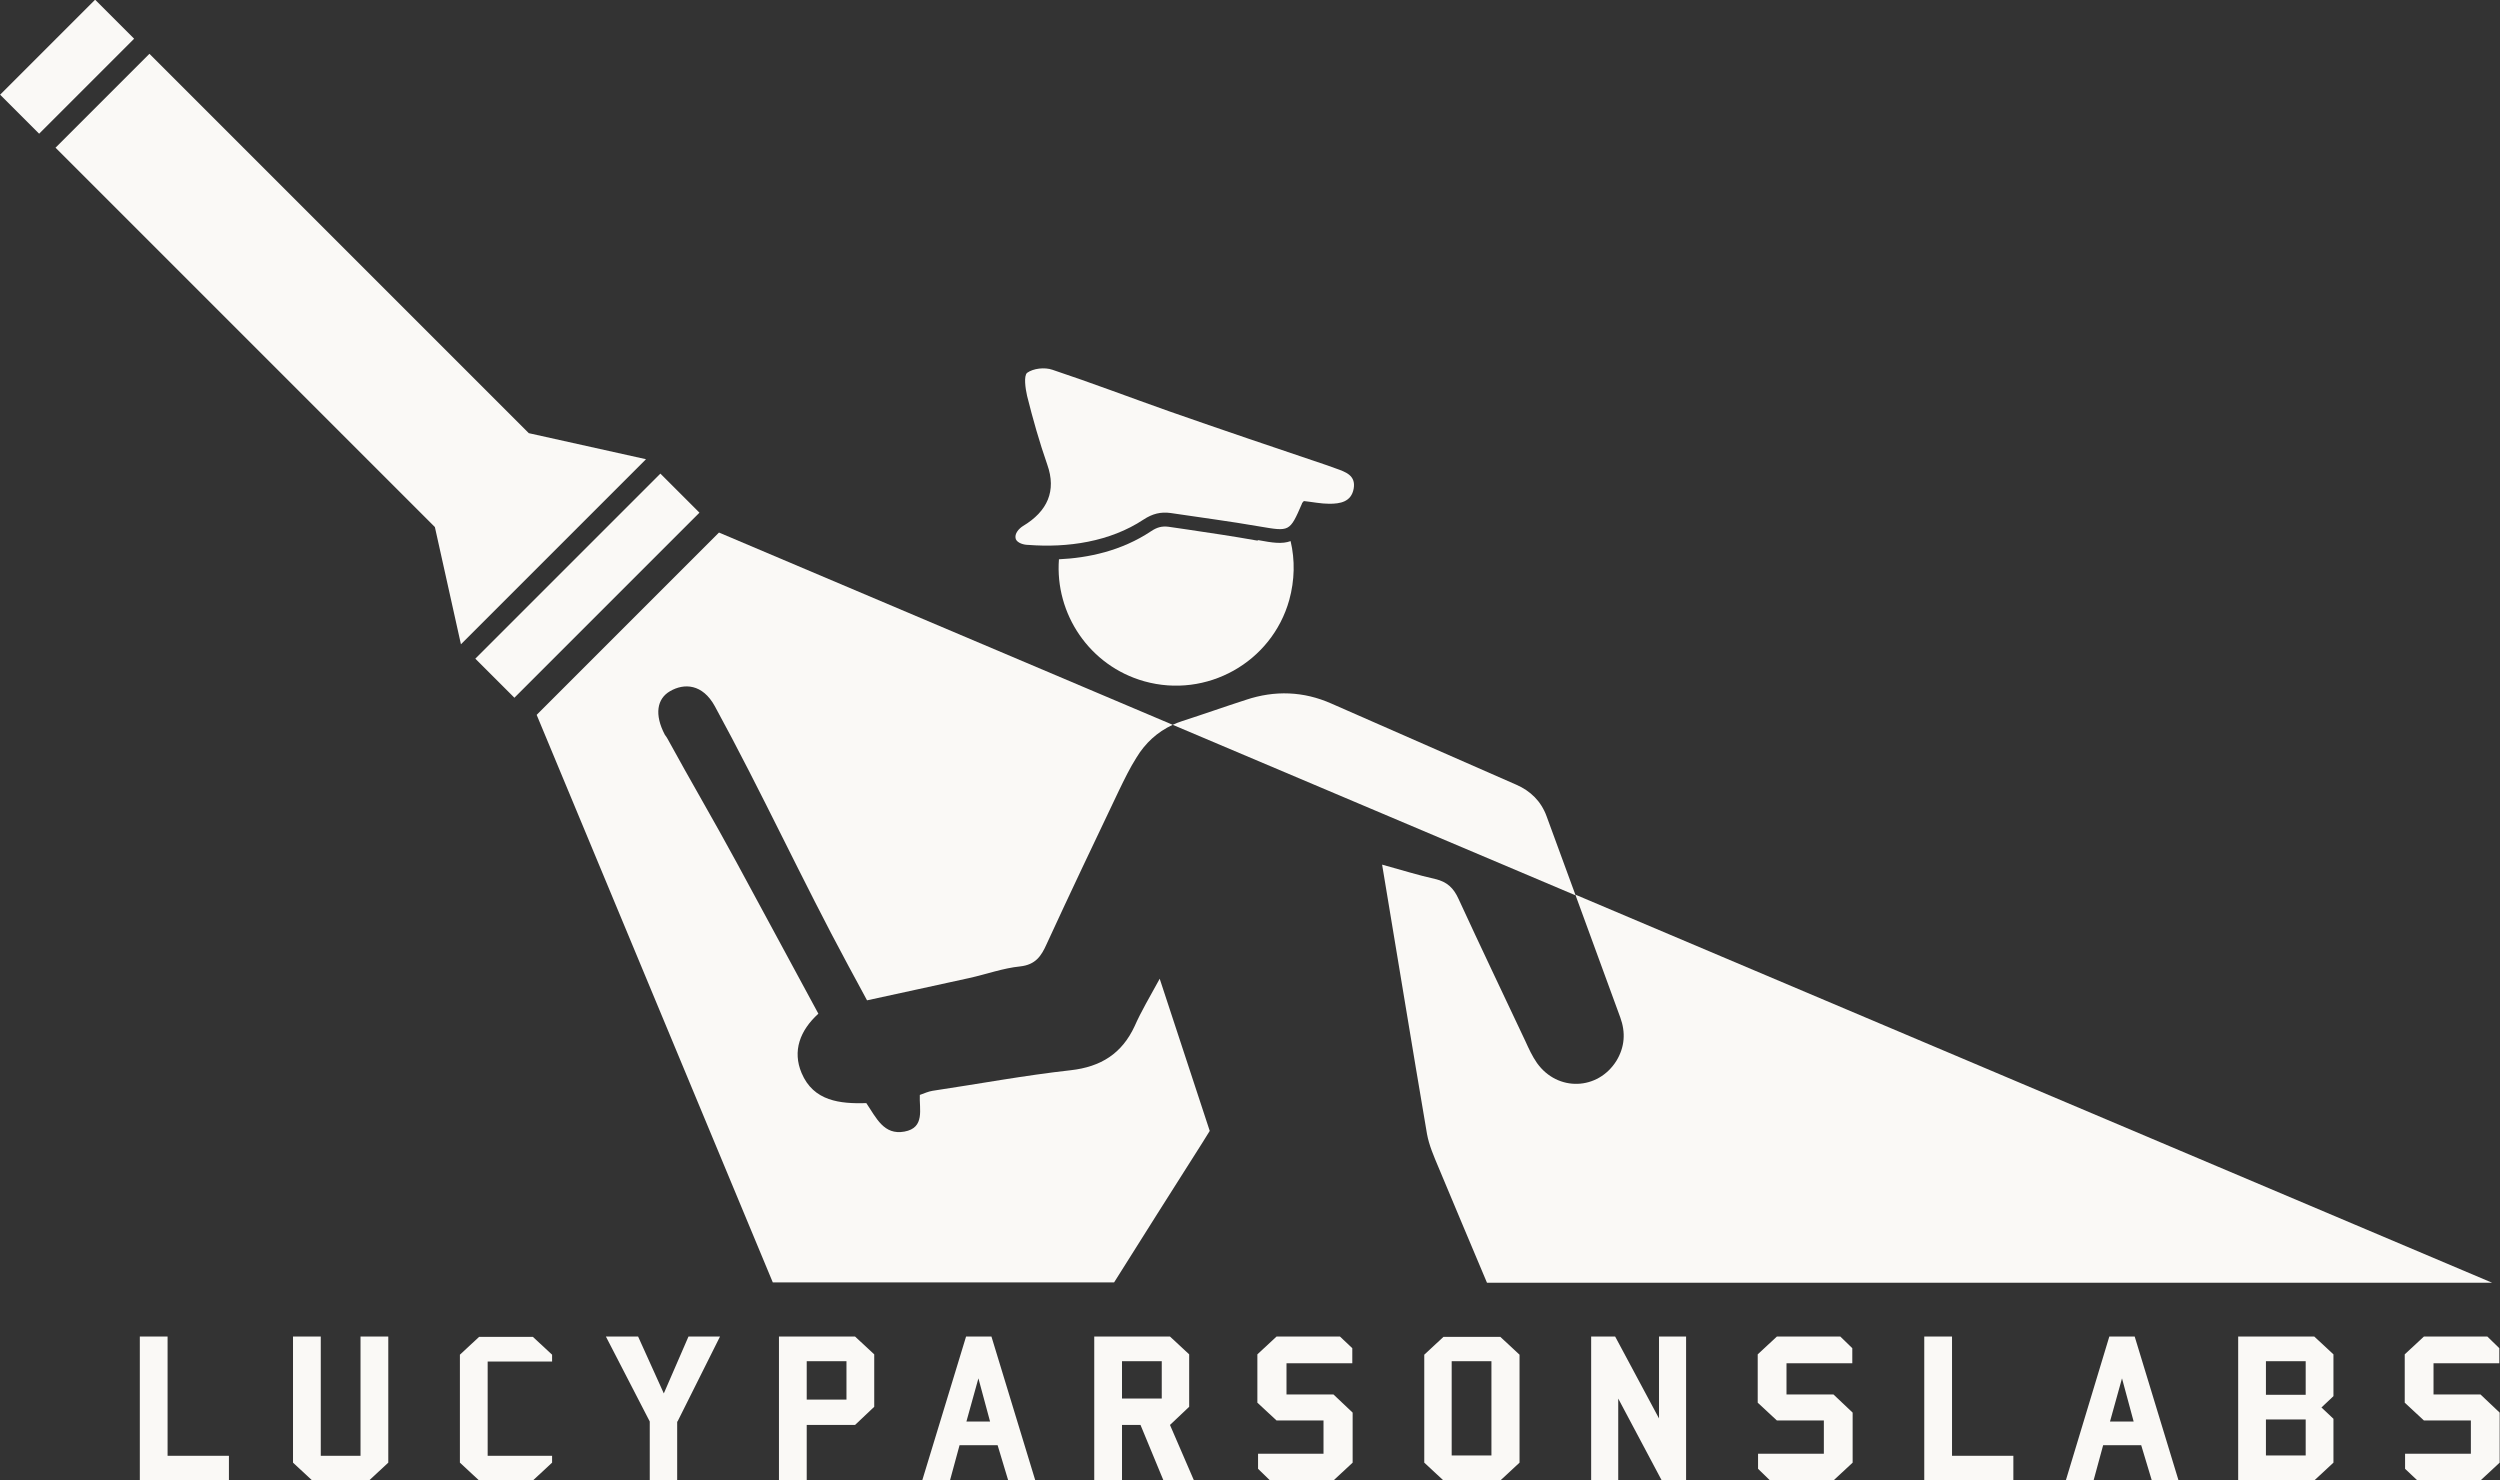
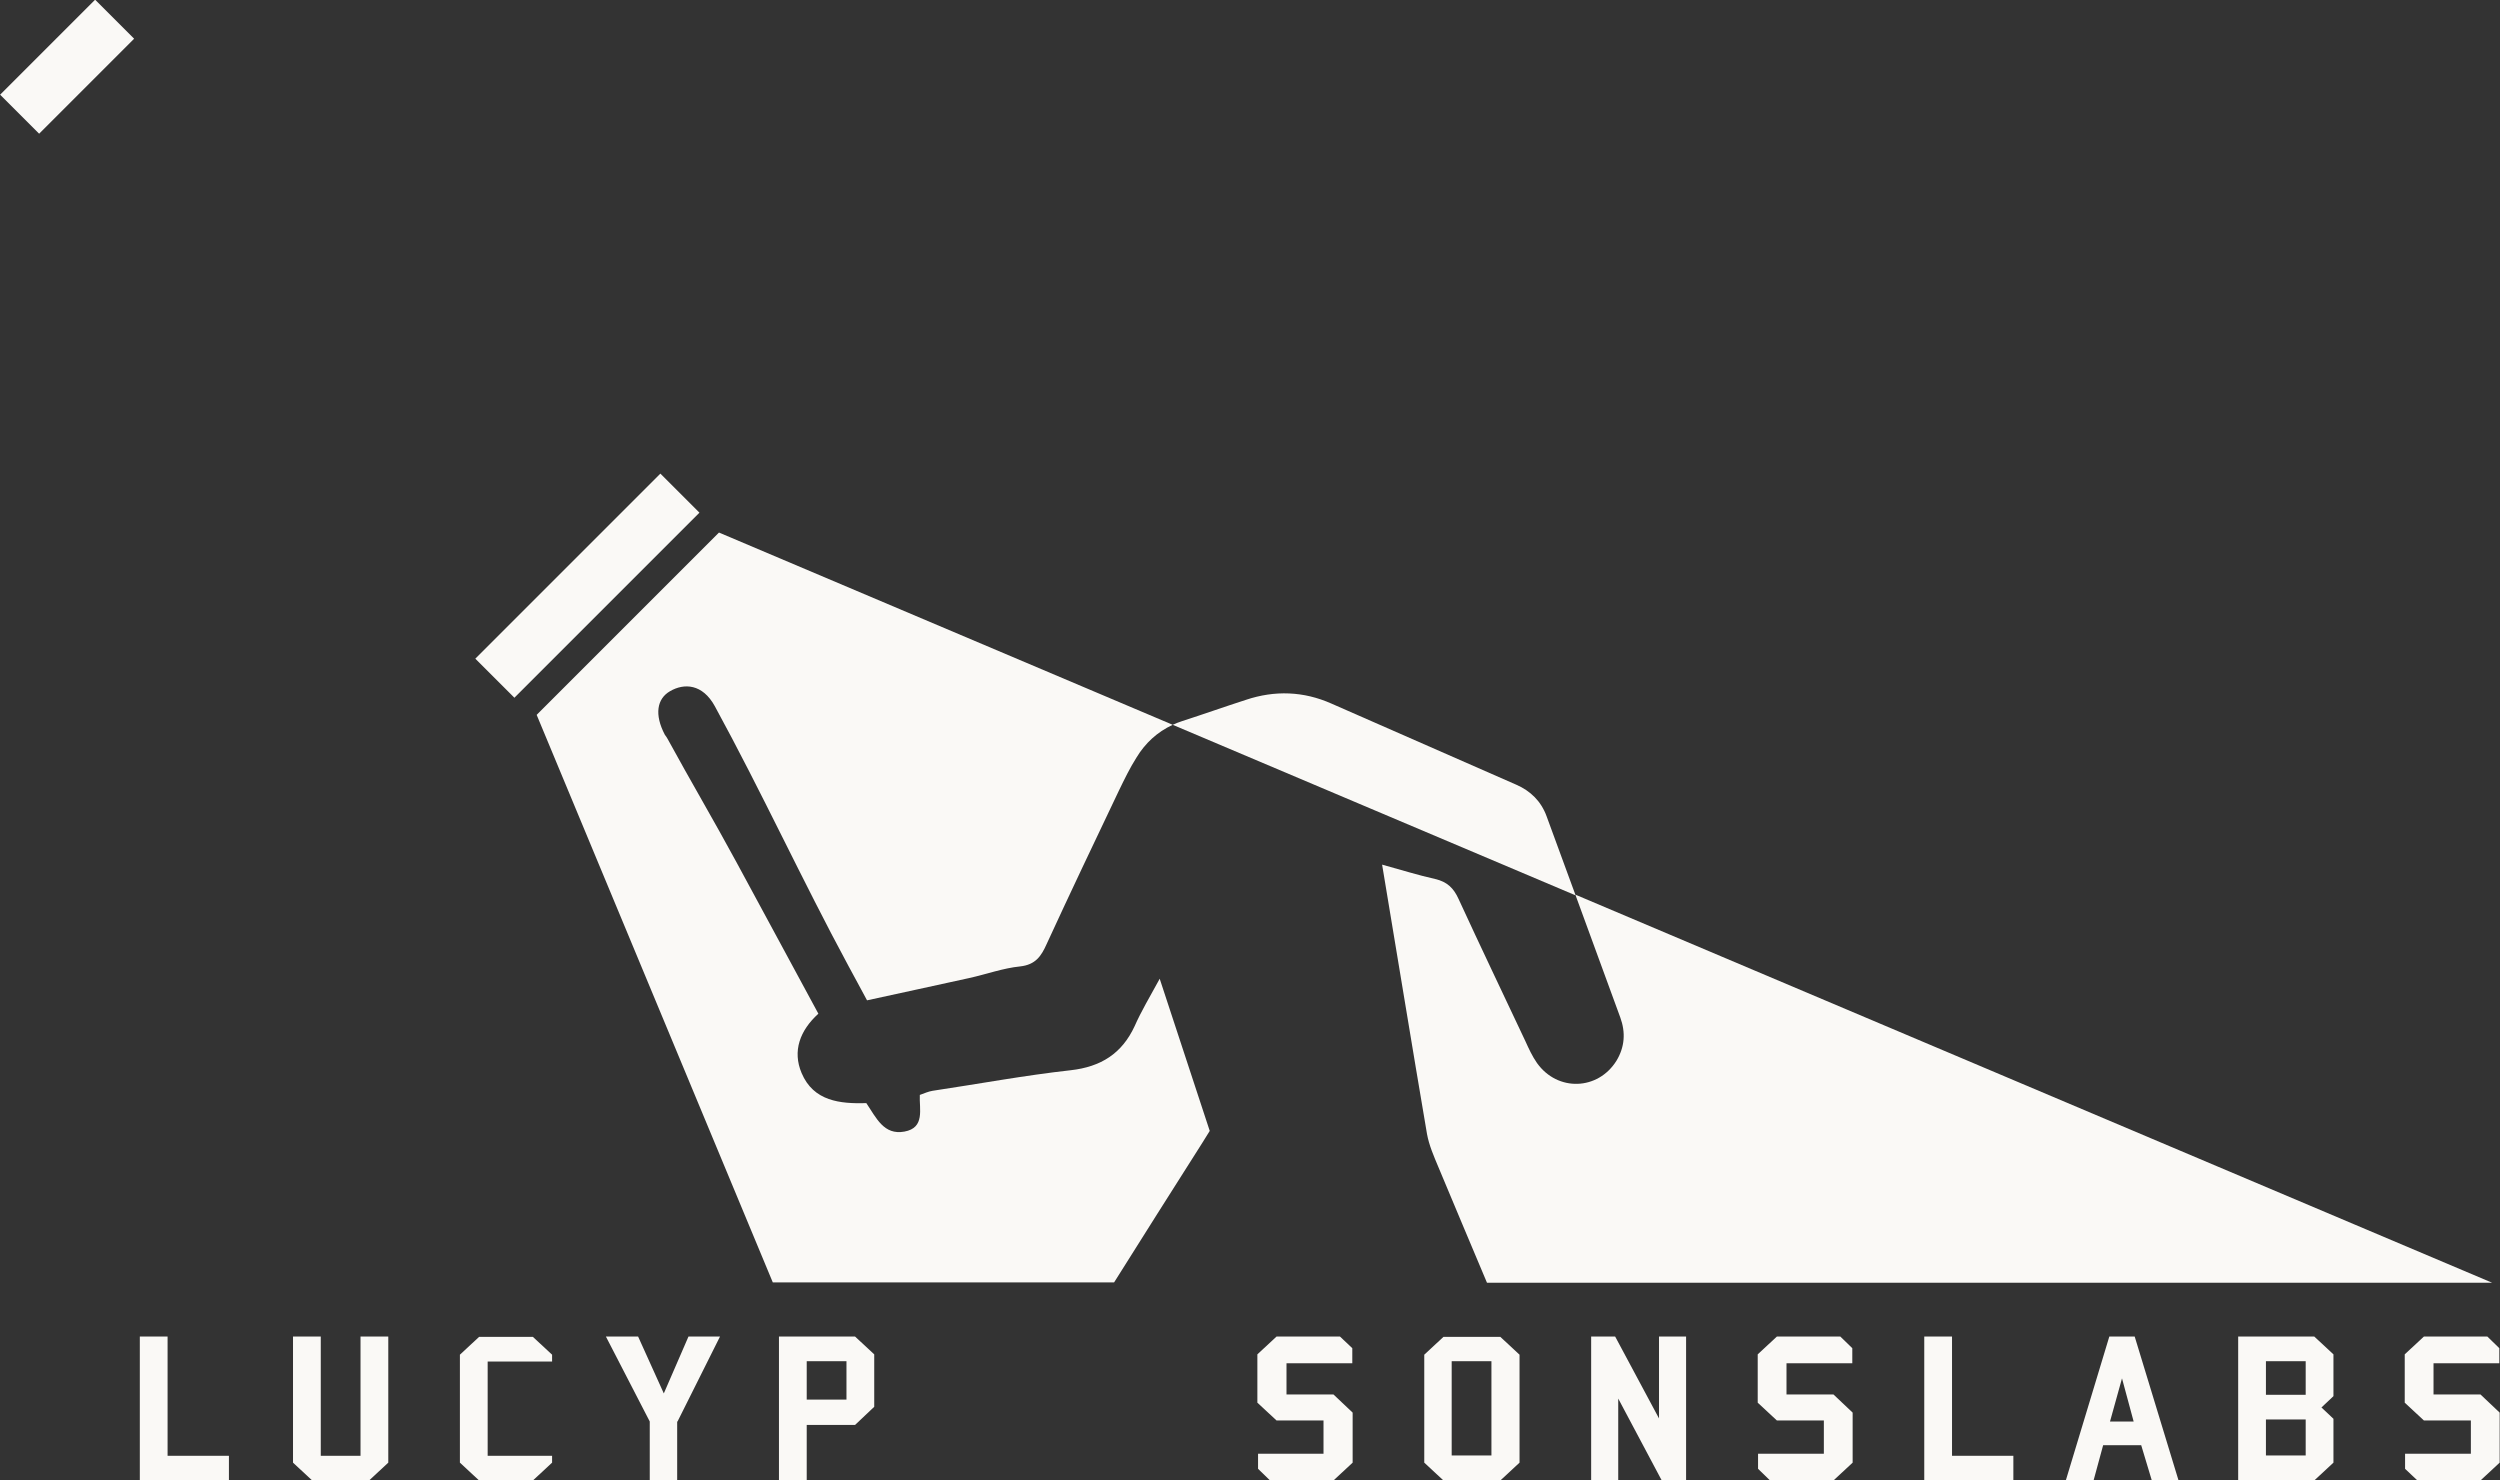
<svg xmlns="http://www.w3.org/2000/svg" id="Layer_1" data-name="Layer 1" version="1.1" viewBox="0 0 729.5 432">
  <rect x="0" y="0" width="729.5" height="432" fill="#333333" stroke="none" />
  <defs>
    <style>
      .cls-1 {
        fill-rule: evenodd;
      }

      .cls-1, .cls-2 {
        fill: #faf9f6;
        stroke-width: 0px;
      }
    </style>
  </defs>
  <polygon class="cls-2" points="138.7 192.2 192.7 138.2 204.1 149.6 150.1 203.6 138.7 192.2" />
-   <polygon class="cls-2" points="188.5 134 154.3 126.4 43.6 15.7 16.2 43.1 126.9 153.8 134.5 188 188.5 134" />
  <rect class="cls-2" x="0" y="11.5" width="39.2" height="16.1" transform="translate(-8.1 19.5) rotate(-45)" />
  <path class="cls-2" d="M459.7,261.1c4.4,11.9,8.7,23.9,13.1,35.8,1.6,4.4,1.3,8.6-1.1,12.6-5.4,8.7-17.2,9.1-23.2.7-1.4-2-2.4-4.2-3.4-6.4-6.5-13.8-13.1-27.6-19.5-41.5-1.4-3.1-3.3-5-6.8-5.8-4.9-1.1-9.7-2.6-15.5-4.2,4.5,26.9,8.7,52.8,13.1,78.6.6,3.3,2,6.5,3.3,9.6,4.7,11.3,9.5,22.6,14.2,33.8h293.3l-267.4-113.2h0Z" />
  <path class="cls-2" d="M350.7,333.7c.8-1.2,1.5-2.5,2.3-3.7-4.7-14.3-9.4-28.5-14.6-44.4-3,5.5-5.4,9.5-7.3,13.8-3.7,8-9.8,11.9-18.7,12.9-13.5,1.5-26.9,4-40.3,6-1.2.2-2.3.7-3.7,1.2-.2,4.1,1.6,9.6-4.5,10.7-6,1.1-8.2-4-11.1-8.3-7.6.2-15.4-.5-18.9-8.8-2.7-6.4-.5-12.4,4.9-17.3-8-14.9-16-29.5-23.9-44.2-6.6-12.2-13.5-23.9-20.1-36-.2-.4-.5-.8-.8-1.2-3.1-5.9-2.3-10.5,1.5-12.7,4.1-2.4,9.5-2.2,13.1,4.4,13.6,24.9,25.5,50.8,39,75.8,1.7,3.2,3.5,6.4,5.4,10,10-2.2,19.9-4.3,29.8-6.5,5-1.1,9.9-2.9,14.9-3.4,4.4-.5,6.1-2.9,7.7-6.5,6.9-15,14-29.9,21.1-44.8,1.6-3.3,3.2-6.6,5.1-9.6,2.6-4.3,6.1-7.5,10.6-9.6l-132.4-56.1-26.2,26.2-.8.8-26.2,26.2,68.9,165.6h99.6c8.5-13.5,17-27,25.6-40.5h0Z" />
  <path class="cls-1" d="M459.7,261.1c-2.8-7.6-5.6-15.3-8.4-22.9-1.6-4.4-4.7-7.4-8.8-9.2-18-7.9-36-15.8-54-23.7-8.1-3.6-16.5-3.9-24.9-1.1-6.2,2-12.4,4.2-18.6,6.2-1,.3-1.9.7-2.8,1.1l117.4,49.7h0Z" />
-   <path class="cls-1" d="M367.1,157.7h-.5c-6.7-1.2-13.5-2.2-20.2-3.2-1.8-.3-3.7-.5-5.5-.8-1.8-.2-3.2.1-5,1.3-8.7,5.8-18.4,7.8-26.9,8.2-1.2,15.9,8.9,31.1,24.9,35.6,18.2,5.1,37.2-5.5,42.3-23.7,1.6-5.8,1.7-11.7.4-17.2-2.5.9-5.2.5-9.5-.3h0Z" />
-   <path class="cls-1" d="M380.4,146.3c-.3.3-.5.5-.5.7-3.6,8.3-3.6,8.1-12.5,6.6-8.6-1.5-17.2-2.6-25.8-3.9-2.9-.4-5.3.2-7.9,1.9-9.8,6.5-22.2,8.3-33.7,7.4-1.2,0-3.1-.5-3.6-1.7-.5-1.6,1-3.1,2.1-3.8,7.2-4.3,9.8-10.3,7.1-17.9-2.3-6.6-4.2-13.3-5.9-20.1-.5-2.2-1-5.8,0-6.7,1.8-1.3,5.1-1.7,7.4-.9,11.4,3.8,22.7,8.1,34,12.1,15.4,5.4,30.8,10.6,46.2,15.8.9.3,1.7.6,2.5.9,2.8,1,5.9,2,5.2,5.9-.7,3.9-4,4.4-7.1,4.4-2.4,0-4.8-.5-7.5-.8h0Z" />
  <path class="cls-2" d="M40.8,432v-42h8.1v34.8h17.9v7.3h-26Z" />
  <path class="cls-2" d="M107.7,432h-16.6l-5.6-5.2v-36.8h8.1v34.8h11.6v-34.8h8.1v36.8l-5.6,5.2h0Z" />
  <path class="cls-2" d="M155.5,432h-15.7l-5.6-5.2v-31.5l5.6-5.2h15.7l5.6,5.2v2h-18.8v27.5h18.8v2l-5.6,5.2Z" />
  <path class="cls-2" d="M197.6,414.8v17.2h-8v-17.2c0,0-12.8-24.8-12.8-24.8h9.4l7.5,16.6,7.2-16.6h9.2l-12.4,24.8h0Z" />
  <path class="cls-2" d="M249.5,415.8h-14.1v16.2h-8.1v-42h22.2l5.6,5.2v15.3l-5.6,5.3ZM247,397.2h-11.6v11.2h11.6v-11.2Z" />
-   <path class="cls-2" d="M294.2,432l-3.1-10.3h-11.1l-2.8,10.3h-8.1l12.8-42h7.4l12.8,42h-7.8,0ZM285.5,402.2l-3.5,12.6h6.9l-3.4-12.6Z" />
-   <path class="cls-2" d="M339.5,432l-6.7-16.2h-5.4v16.2h-8.1v-42h22.1l5.6,5.2v15.3l-5.6,5.3,7,16.2h-9ZM339,397.2h-11.6v10.9h11.6v-10.9Z" />
  <path class="cls-2" d="M389.1,432h-18.5l-3.5-3.4v-4.4h19.1v-9.7h-13.7l-5.6-5.2v-14.1l5.6-5.2h18.5l3.6,3.4v4.4h-19.2v9.1h13.7l5.6,5.3v14.6l-5.6,5.2h0Z" />
  <path class="cls-2" d="M437.8,432h-16.6l-5.6-5.2v-31.5l5.6-5.2h16.6l5.6,5.2v31.5l-5.6,5.2ZM435.2,397.2h-11.6v27.5h11.6v-27.5Z" />
  <path class="cls-2" d="M484.9,432l-12.7-23.9v23.9c0,0-7.9,0-7.9,0v-42h7l12.8,23.9v-23.9h7.9v42h-7Z" />
  <path class="cls-2" d="M535,432h-18.5l-3.5-3.4v-4.4h19.2v-9.7h-13.7l-5.6-5.2v-14.1l5.6-5.2h18.5l3.5,3.4v4.4h-19.2v9.1h13.7l5.6,5.3v14.6l-5.6,5.2h0Z" />
  <path class="cls-2" d="M561.5,432v-42h8.1v34.8h17.9v7.3h-26Z" />
  <path class="cls-2" d="M627.9,432l-3.1-10.3h-11.1l-2.8,10.3h-8.1l12.7-42h7.4l12.8,42h-7.8ZM619.2,402.2l-3.5,12.6h6.9l-3.4-12.6h0Z" />
  <path class="cls-2" d="M675.3,432h-22.2v-42h22.2l5.6,5.2v12.2l-3.5,3.3,3.5,3.3v12.8l-5.6,5.2ZM672.8,397.2h-11.6v9.8h11.6v-9.8ZM672.8,414.2h-11.6v10.5h11.6v-10.5Z" />
  <path class="cls-2" d="M723.9,432h-18.5l-3.6-3.4v-4.4h19.2v-9.7h-13.7l-5.6-5.2v-14.1l5.6-5.2h18.5l3.5,3.4v4.4h-19.2v9.1h13.7l5.6,5.3v14.6l-5.6,5.2h0Z" />
</svg>